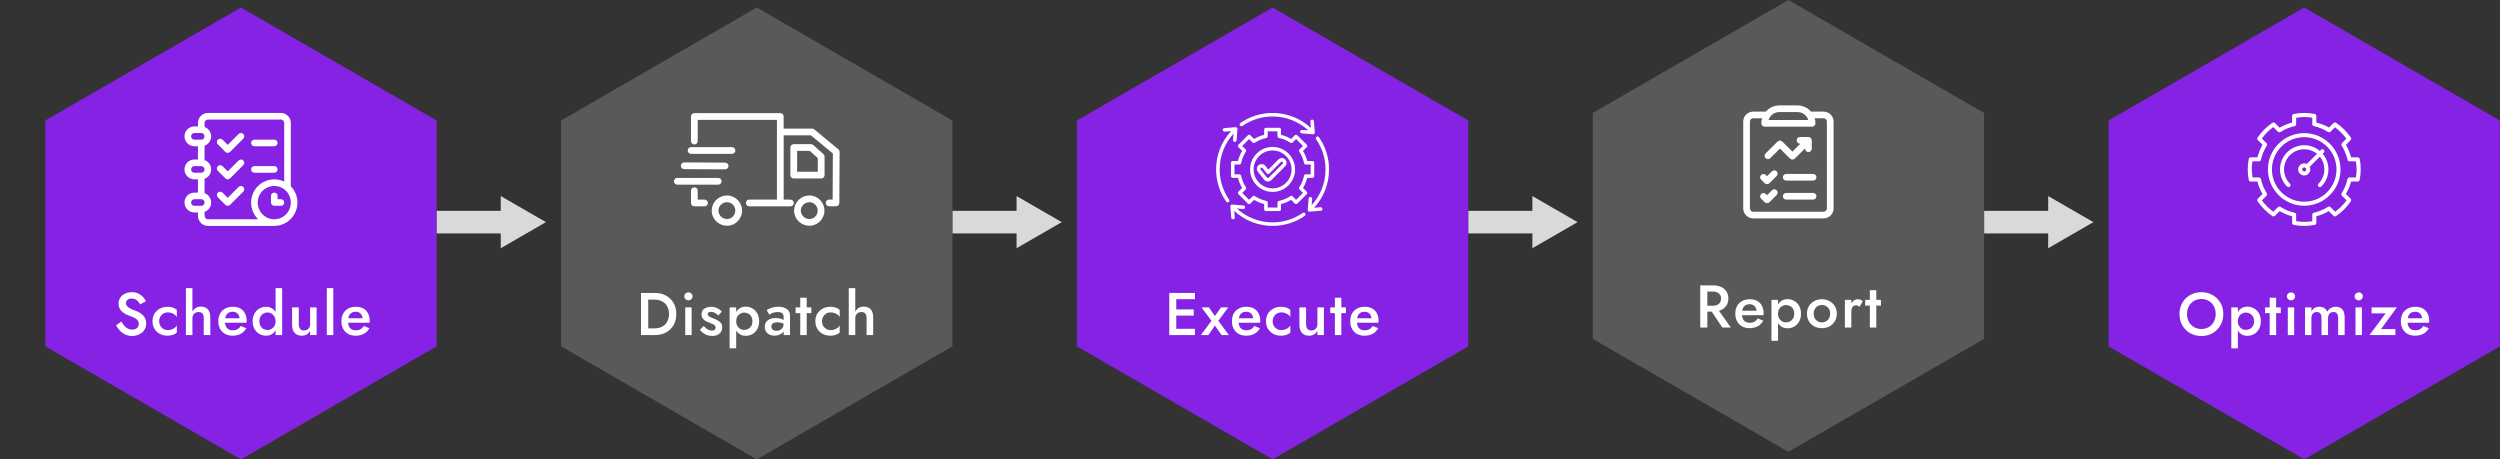
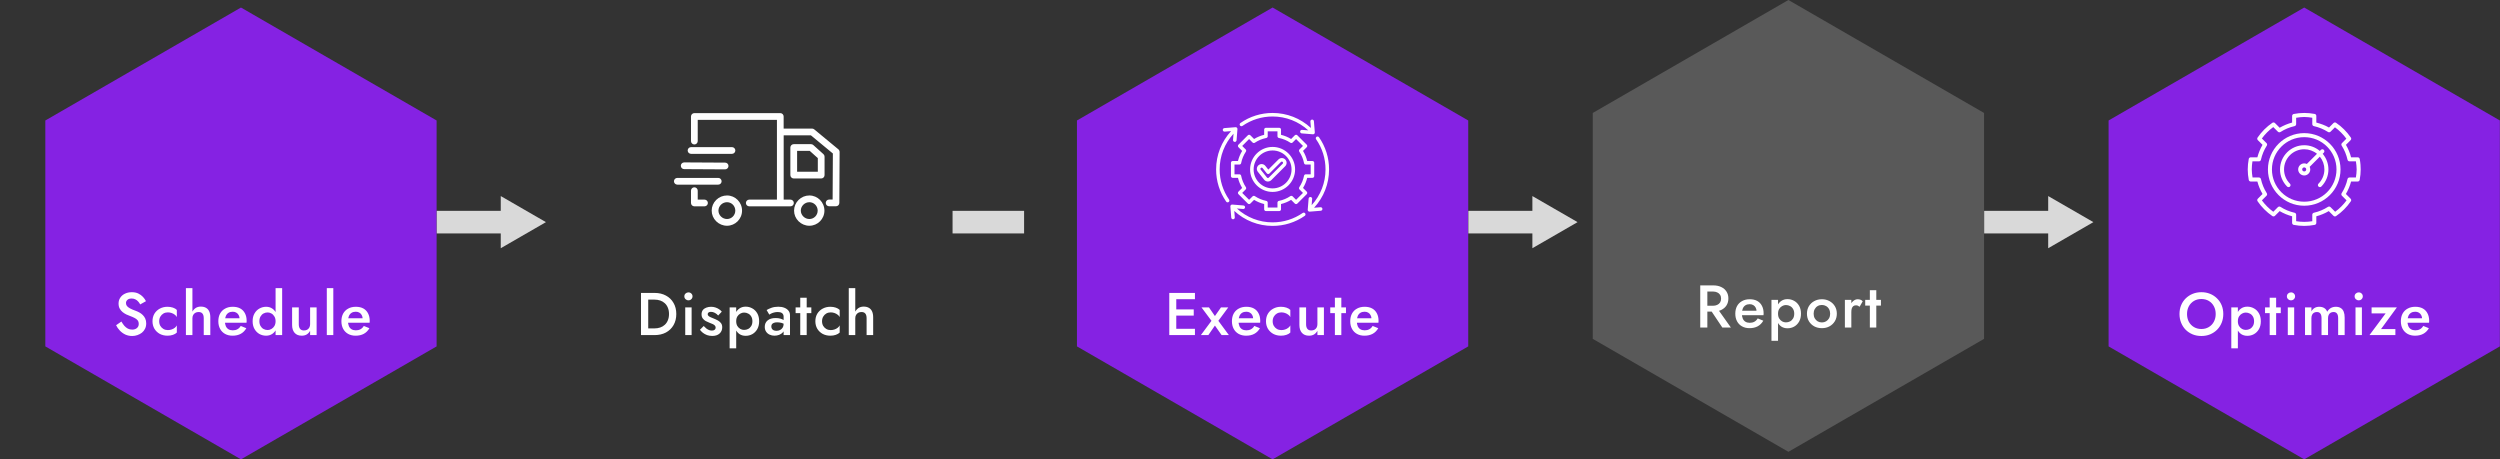
<svg xmlns="http://www.w3.org/2000/svg" width="664" height="122" viewBox="0 0 664 122" fill="none">
  <rect x="0" y="0" width="664" height="122" fill="#333333" stroke="none" />
  <path d="M64 2L115.962 32V92L64 122L12.039 92V32L64 2Z" fill="#8522E3" />
  <g clip-path="url(#clip0_4059_182828)">
    <path d="M77.242 49.488V32.637C77.242 31.183 76.059 30 74.606 30H55.211C53.757 30 52.574 31.183 52.574 32.637V33.574H51.637C50.183 33.574 49 34.757 49 36.211C49 37.665 50.183 38.848 51.637 38.848H52.574V42.363H51.637C50.183 42.363 49 43.546 49 45C49 46.454 50.183 47.637 51.637 47.637H52.574V51.152H51.637C50.183 51.152 49 52.335 49 53.789C49 55.243 50.183 56.426 51.637 56.426H52.574V57.305C52.574 58.005 52.844 58.673 53.333 59.184C53.836 59.71 54.503 60 55.211 60H72.848C76.24 60 79 57.214 79 53.789C79 52.117 78.329 50.598 77.242 49.488ZM51.637 37.09C51.152 37.09 50.758 36.696 50.758 36.211C50.758 35.726 51.152 35.332 51.637 35.332H53.453C53.938 35.332 54.332 35.726 54.332 36.211C54.332 36.696 53.938 37.09 53.453 37.09H51.637ZM51.637 45.879C51.152 45.879 50.758 45.485 50.758 45C50.758 44.515 51.152 44.121 51.637 44.121H53.453C53.938 44.121 54.332 44.515 54.332 45C54.332 45.485 53.938 45.879 53.453 45.879H51.637ZM53.453 54.668H51.637C51.152 54.668 50.758 54.274 50.758 53.789C50.758 53.304 51.152 52.91 51.637 52.91H53.453C53.938 52.91 54.332 53.304 54.332 53.789C54.332 54.274 53.938 54.668 53.453 54.668ZM55.211 58.242C54.743 58.242 54.332 57.804 54.332 57.305V56.275C55.355 55.912 56.09 54.935 56.09 53.789C56.09 52.643 55.355 51.666 54.332 51.303V47.486C55.355 47.123 56.09 46.146 56.09 45C56.09 43.854 55.355 42.877 54.332 42.514V38.697C55.355 38.334 56.09 37.357 56.09 36.211C56.09 35.065 55.355 34.088 54.332 33.725V32.637C54.332 32.152 54.726 31.758 55.211 31.758H74.606C75.09 31.758 75.484 32.152 75.484 32.637V48.231C74.685 47.85 73.791 47.637 72.848 47.637C69.455 47.637 66.695 50.397 66.695 53.789C66.695 55.534 67.412 57.113 68.564 58.242H55.211ZM72.848 58.242C70.424 58.242 68.453 56.245 68.453 53.789C68.453 51.366 70.424 49.395 72.848 49.395C75.271 49.395 77.242 51.366 77.242 53.789C77.242 56.245 75.271 58.242 72.848 58.242Z" fill="white" />
    <path d="M72.848 37.09H67.574C67.089 37.09 66.695 37.483 66.695 37.969C66.695 38.454 67.089 38.848 67.574 38.848H72.848C73.333 38.848 73.727 38.454 73.727 37.969C73.727 37.483 73.333 37.09 72.848 37.09ZM72.848 44.121H67.574C67.089 44.121 66.695 44.515 66.695 45C66.695 45.485 67.089 45.879 67.574 45.879H72.848C73.333 45.879 73.727 45.485 73.727 45C73.727 44.515 73.333 44.121 72.848 44.121ZM74.606 52.91H73.727V52.031C73.727 51.546 73.333 51.152 72.848 51.152C72.362 51.152 71.969 51.546 71.969 52.031V53.789C71.969 54.275 72.362 54.668 72.848 54.668H74.606C75.091 54.668 75.484 54.275 75.484 53.789C75.484 53.304 75.091 52.91 74.606 52.91ZM64.621 35.59C64.278 35.246 63.722 35.246 63.379 35.59L60.484 38.484L59.101 37.1C58.758 36.757 58.201 36.757 57.858 37.1C57.515 37.443 57.515 38 57.858 38.343L59.863 40.348C60.035 40.52 60.26 40.605 60.484 40.605C60.709 40.605 60.934 40.52 61.106 40.348L64.621 36.832C64.965 36.489 64.965 35.933 64.621 35.59ZM64.621 42.621C64.278 42.278 63.722 42.278 63.379 42.621L60.484 45.515L59.101 44.131C58.758 43.788 58.201 43.788 57.858 44.131C57.515 44.475 57.515 45.031 57.858 45.374L59.863 47.379C60.035 47.551 60.26 47.637 60.484 47.637C60.709 47.637 60.934 47.551 61.106 47.379L64.621 43.864C64.965 43.52 64.965 42.964 64.621 42.621ZM64.621 49.652C64.278 49.309 63.722 49.309 63.379 49.652L60.484 52.546L59.101 51.163C58.758 50.819 58.201 50.819 57.858 51.163C57.515 51.506 57.515 52.062 57.858 52.406L59.863 54.411C60.035 54.582 60.26 54.668 60.484 54.668C60.709 54.668 60.934 54.582 61.106 54.41L64.621 50.895C64.965 50.552 64.965 49.995 64.621 49.652Z" fill="white" />
  </g>
  <path d="M32.242 85.4C32.487 85.827 32.748 86.205 33.026 86.536C33.314 86.856 33.629 87.107 33.97 87.288C34.311 87.459 34.695 87.544 35.122 87.544C35.634 87.544 36.05 87.405 36.37 87.128C36.69 86.851 36.85 86.493 36.85 86.056C36.85 85.64 36.748 85.309 36.546 85.064C36.343 84.808 36.06 84.595 35.698 84.424C35.346 84.243 34.935 84.067 34.466 83.896C34.188 83.8 33.879 83.672 33.538 83.512C33.197 83.341 32.871 83.133 32.562 82.888C32.252 82.632 31.997 82.323 31.794 81.96C31.591 81.587 31.49 81.139 31.49 80.616C31.49 80.019 31.645 79.496 31.954 79.048C32.263 78.589 32.679 78.237 33.202 77.992C33.735 77.736 34.338 77.608 35.01 77.608C35.671 77.608 36.247 77.725 36.738 77.96C37.228 78.195 37.639 78.493 37.97 78.856C38.311 79.219 38.578 79.597 38.77 79.992L37.234 80.856C37.095 80.579 36.919 80.323 36.706 80.088C36.492 79.843 36.242 79.651 35.954 79.512C35.676 79.363 35.351 79.288 34.978 79.288C34.455 79.288 34.071 79.411 33.826 79.656C33.581 79.891 33.458 80.168 33.458 80.488C33.458 80.776 33.543 81.037 33.714 81.272C33.895 81.496 34.172 81.709 34.546 81.912C34.919 82.115 35.404 82.323 36.002 82.536C36.333 82.653 36.663 82.803 36.994 82.984C37.335 83.165 37.645 83.395 37.922 83.672C38.199 83.939 38.418 84.253 38.578 84.616C38.748 84.979 38.834 85.405 38.834 85.896C38.834 86.419 38.733 86.888 38.53 87.304C38.327 87.72 38.05 88.072 37.698 88.36C37.346 88.637 36.946 88.851 36.498 89C36.06 89.16 35.602 89.24 35.122 89.24C34.461 89.24 33.847 89.112 33.282 88.856C32.727 88.589 32.242 88.237 31.826 87.8C31.41 87.363 31.079 86.888 30.834 86.376L32.242 85.4ZM42.279 85.32C42.279 85.789 42.381 86.2 42.583 86.552C42.786 86.893 43.058 87.165 43.399 87.368C43.751 87.571 44.141 87.672 44.567 87.672C44.919 87.672 45.255 87.619 45.575 87.512C45.895 87.405 46.178 87.256 46.423 87.064C46.669 86.872 46.85 86.659 46.967 86.424V88.328C46.711 88.584 46.365 88.787 45.927 88.936C45.49 89.085 45.01 89.16 44.487 89.16C43.73 89.16 43.047 89 42.439 88.68C41.842 88.349 41.367 87.896 41.015 87.32C40.674 86.733 40.503 86.067 40.503 85.32C40.503 84.563 40.674 83.896 41.015 83.32C41.367 82.744 41.842 82.296 42.439 81.976C43.047 81.645 43.73 81.48 44.487 81.48C45.01 81.48 45.49 81.555 45.927 81.704C46.365 81.853 46.711 82.056 46.967 82.312V84.216C46.85 83.971 46.663 83.757 46.407 83.576C46.162 83.384 45.879 83.235 45.559 83.128C45.239 83.021 44.909 82.968 44.567 82.968C44.141 82.968 43.751 83.069 43.399 83.272C43.058 83.475 42.786 83.752 42.583 84.104C42.381 84.456 42.279 84.861 42.279 85.32ZM51.105 76.52V89H49.377V76.52H51.105ZM54.113 84.52C54.113 83.976 54.001 83.565 53.777 83.288C53.564 83.011 53.217 82.872 52.737 82.872C52.417 82.872 52.135 82.941 51.889 83.08C51.644 83.219 51.452 83.411 51.313 83.656C51.175 83.901 51.105 84.189 51.105 84.52H50.689C50.689 83.933 50.796 83.411 51.009 82.952C51.223 82.493 51.521 82.125 51.905 81.848C52.3 81.571 52.775 81.432 53.329 81.432C53.873 81.432 54.332 81.539 54.705 81.752C55.089 81.965 55.377 82.285 55.569 82.712C55.761 83.128 55.857 83.651 55.857 84.28V89H54.113V84.52ZM61.749 89.16C61.003 89.16 60.341 89 59.765 88.68C59.2 88.36 58.763 87.912 58.453 87.336C58.144 86.76 57.989 86.088 57.989 85.32C57.989 84.541 58.144 83.864 58.453 83.288C58.773 82.712 59.221 82.269 59.797 81.96C60.373 81.64 61.051 81.48 61.829 81.48C62.608 81.48 63.269 81.629 63.813 81.928C64.357 82.227 64.773 82.659 65.061 83.224C65.36 83.779 65.509 84.451 65.509 85.24C65.509 85.325 65.504 85.416 65.493 85.512C65.493 85.608 65.488 85.677 65.477 85.72H59.013V84.536H64.005L63.477 85.272C63.509 85.208 63.541 85.123 63.573 85.016C63.616 84.899 63.637 84.803 63.637 84.728C63.637 84.333 63.557 83.992 63.397 83.704C63.248 83.416 63.035 83.192 62.757 83.032C62.491 82.872 62.176 82.792 61.813 82.792C61.376 82.792 61.003 82.888 60.693 83.08C60.384 83.272 60.149 83.549 59.989 83.912C59.829 84.275 59.744 84.723 59.733 85.256C59.733 85.789 59.813 86.243 59.973 86.616C60.133 86.979 60.368 87.256 60.677 87.448C60.997 87.64 61.381 87.736 61.829 87.736C62.299 87.736 62.709 87.64 63.061 87.448C63.413 87.256 63.707 86.963 63.941 86.568L65.429 87.176C65.045 87.837 64.549 88.333 63.941 88.664C63.333 88.995 62.603 89.16 61.749 89.16ZM73.195 76.52H74.939V89H73.195V76.52ZM67.099 85.32C67.099 84.509 67.264 83.821 67.595 83.256C67.925 82.68 68.363 82.243 68.907 81.944C69.461 81.635 70.053 81.48 70.683 81.48C71.301 81.48 71.84 81.635 72.299 81.944C72.768 82.253 73.136 82.696 73.403 83.272C73.68 83.837 73.819 84.52 73.819 85.32C73.819 86.109 73.68 86.792 73.403 87.368C73.136 87.944 72.768 88.387 72.299 88.696C71.84 89.005 71.301 89.16 70.683 89.16C70.053 89.16 69.461 89.011 68.907 88.712C68.363 88.403 67.925 87.96 67.595 87.384C67.264 86.808 67.099 86.12 67.099 85.32ZM68.891 85.32C68.891 85.811 68.992 86.232 69.195 86.584C69.397 86.936 69.664 87.203 69.995 87.384C70.336 87.565 70.704 87.656 71.099 87.656C71.429 87.656 71.755 87.565 72.075 87.384C72.405 87.203 72.672 86.941 72.875 86.6C73.088 86.248 73.195 85.821 73.195 85.32C73.195 84.819 73.088 84.397 72.875 84.056C72.672 83.704 72.405 83.437 72.075 83.256C71.755 83.075 71.429 82.984 71.099 82.984C70.704 82.984 70.336 83.075 69.995 83.256C69.664 83.437 69.397 83.704 69.195 84.056C68.992 84.408 68.891 84.829 68.891 85.32ZM79.357 86.12C79.357 86.643 79.469 87.048 79.693 87.336C79.917 87.624 80.258 87.768 80.717 87.768C81.047 87.768 81.335 87.704 81.581 87.576C81.826 87.437 82.018 87.245 82.157 87C82.295 86.744 82.365 86.451 82.365 86.12V81.64H84.093V89H82.365V87.864C82.13 88.291 81.826 88.616 81.453 88.84C81.09 89.053 80.653 89.16 80.141 89.16C79.319 89.16 78.685 88.904 78.237 88.392C77.799 87.88 77.581 87.187 77.581 86.312V81.64H79.357V86.12ZM86.799 76.52H88.527V89H86.799V76.52ZM94.437 89.16C93.69 89.16 93.029 89 92.453 88.68C91.888 88.36 91.45 87.912 91.141 87.336C90.832 86.76 90.677 86.088 90.677 85.32C90.677 84.541 90.832 83.864 91.141 83.288C91.461 82.712 91.909 82.269 92.485 81.96C93.061 81.64 93.738 81.48 94.517 81.48C95.296 81.48 95.957 81.629 96.501 81.928C97.045 82.227 97.461 82.659 97.749 83.224C98.047 83.779 98.197 84.451 98.197 85.24C98.197 85.325 98.192 85.416 98.181 85.512C98.181 85.608 98.175 85.677 98.165 85.72H91.701V84.536H96.693L96.165 85.272C96.197 85.208 96.229 85.123 96.261 85.016C96.303 84.899 96.325 84.803 96.325 84.728C96.325 84.333 96.245 83.992 96.085 83.704C95.936 83.416 95.722 83.192 95.445 83.032C95.178 82.872 94.864 82.792 94.501 82.792C94.064 82.792 93.69 82.888 93.381 83.08C93.072 83.272 92.837 83.549 92.677 83.912C92.517 84.275 92.431 84.723 92.421 85.256C92.421 85.789 92.501 86.243 92.661 86.616C92.821 86.979 93.055 87.256 93.365 87.448C93.685 87.64 94.069 87.736 94.517 87.736C94.986 87.736 95.397 87.64 95.749 87.448C96.101 87.256 96.394 86.963 96.629 86.568L98.117 87.176C97.733 87.837 97.237 88.333 96.629 88.664C96.021 88.995 95.29 89.16 94.437 89.16Z" fill="white" />
-   <path d="M201 2L252.962 32V92L201 122L149.038 92V32L201 2Z" fill="#595959" />
  <g clip-path="url(#clip1_4059_182828)">
    <path d="M214.972 51.917C213.897 51.917 212.876 52.337 212.105 53.096C211.335 53.865 210.905 54.866 210.905 55.938C210.905 57.011 211.326 58.011 212.105 58.78C212.885 59.539 213.897 59.959 214.972 59.959C217.176 59.959 218.968 58.154 218.968 55.938C218.968 53.722 217.176 51.917 214.972 51.917ZM214.972 58.172C213.736 58.172 212.697 57.154 212.697 55.938C212.697 54.723 213.736 53.704 214.972 53.704C216.191 53.704 217.176 54.705 217.176 55.938C217.176 57.171 216.191 58.172 214.972 58.172ZM216.012 38.522C215.85 38.37 215.635 38.289 215.411 38.289H210.815C210.322 38.289 209.919 38.691 209.919 39.183V46.51C209.919 47.002 210.322 47.404 210.815 47.404H218.108C218.601 47.404 219.004 47.002 219.004 46.51V41.605C219.004 41.354 218.897 41.113 218.708 40.943L216.012 38.522ZM217.212 45.617H211.711V40.067H215.062L217.212 41.998V45.617ZM193.093 51.917C192.018 51.917 190.997 52.337 190.226 53.096C189.456 53.865 189.026 54.866 189.026 55.938C189.026 57.011 189.447 58.011 190.226 58.78C191.006 59.539 192.018 59.959 193.093 59.959C195.297 59.959 197.089 58.154 197.089 55.938C197.089 53.722 195.297 51.917 193.093 51.917ZM193.093 58.172C191.857 58.172 190.818 57.154 190.818 55.938C190.818 54.723 191.857 53.704 193.093 53.704C194.312 53.704 195.297 54.705 195.297 55.938C195.297 57.171 194.312 58.172 193.093 58.172ZM187.117 53.016H185.316V50.639C185.316 50.148 184.913 49.745 184.42 49.745C183.928 49.745 183.525 50.148 183.525 50.639V53.91C183.525 54.401 183.928 54.803 184.42 54.803H187.117C187.61 54.803 188.013 54.401 188.013 53.91C188.013 53.418 187.61 53.016 187.117 53.016ZM191.66 48.146C191.66 47.654 191.257 47.252 190.764 47.252H179.896C179.403 47.252 179 47.654 179 48.146C179 48.637 179.403 49.039 179.896 49.039H190.764C191.257 49.039 191.66 48.646 191.66 48.146ZM181.715 44.92L192.583 44.982C193.075 44.982 193.479 44.589 193.487 44.098C193.496 43.597 193.093 43.195 192.6 43.195L181.733 43.133H181.724C181.231 43.133 180.828 43.526 180.828 44.017C180.819 44.518 181.222 44.92 181.715 44.92ZM183.542 40.863H194.41C194.903 40.863 195.306 40.461 195.306 39.969C195.306 39.478 194.903 39.075 194.41 39.075H183.542C183.05 39.075 182.647 39.478 182.647 39.969C182.647 40.461 183.05 40.863 183.542 40.863ZM222.668 39.656L216.254 34.357C216.092 34.223 215.895 34.152 215.68 34.152H208.136V30.935C208.136 30.443 207.733 30.041 207.24 30.041H184.42C183.928 30.041 183.525 30.443 183.525 30.935V37.476C183.525 37.967 183.928 38.37 184.42 38.37C184.913 38.37 185.316 37.967 185.316 37.476V31.828H206.353V53.016H199.007C198.514 53.016 198.111 53.418 198.111 53.91C198.111 54.401 198.514 54.803 199.007 54.803H209.946C210.439 54.803 210.842 54.401 210.842 53.91C210.842 53.418 210.439 53.016 209.946 53.016H208.145V35.939H215.367L221.208 40.764L221.145 52.998H220.214C219.721 52.998 219.318 53.4 219.318 53.892C219.318 54.383 219.721 54.785 220.214 54.785H222.032C222.525 54.785 222.928 54.392 222.928 53.901L223 40.353C222.991 40.085 222.875 39.826 222.668 39.656Z" fill="white" />
  </g>
  <path d="M170.248 77.8H172.168V89H170.248V77.8ZM173.864 89H171.416V87.224H173.816C174.371 87.224 174.883 87.144 175.352 86.984C175.821 86.824 176.227 86.584 176.568 86.264C176.92 85.944 177.192 85.544 177.384 85.064C177.587 84.584 177.688 84.029 177.688 83.4C177.688 82.771 177.587 82.216 177.384 81.736C177.192 81.256 176.92 80.856 176.568 80.536C176.227 80.216 175.821 79.976 175.352 79.816C174.883 79.656 174.371 79.576 173.816 79.576H171.416V77.8H173.864C175.005 77.8 176.008 78.035 176.872 78.504C177.736 78.963 178.408 79.613 178.888 80.456C179.379 81.288 179.624 82.269 179.624 83.4C179.624 84.531 179.379 85.517 178.888 86.36C178.408 87.192 177.736 87.843 176.872 88.312C176.008 88.771 175.005 89 173.864 89ZM181.759 78.712C181.759 78.413 181.865 78.163 182.079 77.96C182.303 77.757 182.559 77.656 182.847 77.656C183.156 77.656 183.412 77.757 183.615 77.96C183.828 78.163 183.935 78.413 183.935 78.712C183.935 79 183.828 79.251 183.615 79.464C183.412 79.667 183.156 79.768 182.847 79.768C182.559 79.768 182.303 79.667 182.079 79.464C181.865 79.251 181.759 79 181.759 78.712ZM181.999 81.64H183.695V89H181.999V81.64ZM186.909 86.584C187.143 86.84 187.378 87.064 187.613 87.256C187.858 87.437 188.103 87.576 188.349 87.672C188.594 87.757 188.839 87.8 189.085 87.8C189.394 87.8 189.634 87.731 189.805 87.592C189.986 87.453 190.077 87.261 190.077 87.016C190.077 86.803 190.007 86.621 189.869 86.472C189.73 86.312 189.538 86.179 189.293 86.072C189.047 85.955 188.759 85.837 188.429 85.72C188.098 85.592 187.767 85.443 187.437 85.272C187.117 85.091 186.85 84.856 186.637 84.568C186.434 84.28 186.333 83.917 186.333 83.48C186.333 83.032 186.445 82.659 186.669 82.36C186.903 82.061 187.213 81.843 187.597 81.704C187.991 81.555 188.413 81.48 188.861 81.48C189.266 81.48 189.645 81.539 189.997 81.656C190.359 81.773 190.685 81.928 190.973 82.12C191.261 82.312 191.506 82.531 191.709 82.776L190.749 83.8C190.503 83.512 190.21 83.277 189.869 83.096C189.527 82.915 189.175 82.824 188.813 82.824C188.567 82.824 188.365 82.877 188.205 82.984C188.045 83.091 187.965 83.245 187.965 83.448C187.965 83.619 188.034 83.773 188.173 83.912C188.322 84.04 188.514 84.157 188.749 84.264C188.994 84.371 189.266 84.483 189.565 84.6C189.97 84.76 190.343 84.936 190.685 85.128C191.026 85.32 191.298 85.555 191.501 85.832C191.714 86.109 191.821 86.472 191.821 86.92C191.821 87.613 191.581 88.173 191.101 88.6C190.631 89.016 189.991 89.224 189.181 89.224C188.679 89.224 188.215 89.149 187.789 89C187.373 88.84 187.005 88.637 186.685 88.392C186.375 88.136 186.114 87.869 185.901 87.592L186.909 86.584ZM195.534 92.52H193.79V81.64H195.534V92.52ZM201.63 85.32C201.63 86.131 201.465 86.829 201.134 87.416C200.803 87.992 200.366 88.435 199.822 88.744C199.278 89.043 198.686 89.192 198.046 89.192C197.417 89.192 196.867 89.037 196.398 88.728C195.939 88.408 195.582 87.96 195.326 87.384C195.081 86.797 194.958 86.109 194.958 85.32C194.958 84.52 195.081 83.832 195.326 83.256C195.582 82.68 195.939 82.237 196.398 81.928C196.867 81.608 197.417 81.448 198.046 81.448C198.686 81.448 199.278 81.603 199.822 81.912C200.366 82.211 200.803 82.648 201.134 83.224C201.465 83.8 201.63 84.499 201.63 85.32ZM199.838 85.32C199.838 84.829 199.737 84.413 199.534 84.072C199.331 83.72 199.059 83.459 198.718 83.288C198.387 83.107 198.019 83.016 197.614 83.016C197.283 83.016 196.958 83.107 196.638 83.288C196.318 83.459 196.051 83.715 195.838 84.056C195.635 84.397 195.534 84.819 195.534 85.32C195.534 85.821 195.635 86.243 195.838 86.584C196.051 86.925 196.318 87.187 196.638 87.368C196.958 87.539 197.283 87.624 197.614 87.624C198.019 87.624 198.387 87.539 198.718 87.368C199.059 87.187 199.331 86.925 199.534 86.584C199.737 86.232 199.838 85.811 199.838 85.32ZM204.864 86.712C204.864 86.957 204.923 87.171 205.04 87.352C205.157 87.523 205.317 87.651 205.52 87.736C205.733 87.821 205.973 87.864 206.24 87.864C206.581 87.864 206.891 87.795 207.168 87.656C207.456 87.517 207.685 87.315 207.856 87.048C208.037 86.771 208.128 86.451 208.128 86.088L208.384 87.048C208.384 87.517 208.245 87.912 207.968 88.232C207.701 88.541 207.36 88.776 206.944 88.936C206.539 89.085 206.123 89.16 205.696 89.16C205.237 89.16 204.811 89.069 204.416 88.888C204.021 88.707 203.707 88.44 203.472 88.088C203.237 87.736 203.12 87.309 203.12 86.808C203.12 86.093 203.371 85.528 203.872 85.112C204.373 84.685 205.083 84.472 206 84.472C206.491 84.472 206.912 84.525 207.264 84.632C207.627 84.739 207.925 84.867 208.16 85.016C208.395 85.155 208.56 85.283 208.656 85.4V86.28C208.325 86.045 207.973 85.875 207.6 85.768C207.227 85.661 206.832 85.608 206.416 85.608C206.053 85.608 205.76 85.656 205.536 85.752C205.312 85.837 205.141 85.96 205.024 86.12C204.917 86.28 204.864 86.477 204.864 86.712ZM204.32 83.56L203.616 82.344C203.947 82.141 204.373 81.944 204.896 81.752C205.429 81.56 206.037 81.464 206.72 81.464C207.328 81.464 207.861 81.555 208.32 81.736C208.789 81.917 209.157 82.179 209.424 82.52C209.691 82.851 209.824 83.261 209.824 83.752V89H208.128V84.088C208.128 83.853 208.085 83.661 208 83.512C207.925 83.363 207.819 83.24 207.68 83.144C207.541 83.048 207.376 82.979 207.184 82.936C206.992 82.893 206.784 82.872 206.56 82.872C206.219 82.872 205.893 82.915 205.584 83C205.285 83.075 205.024 83.171 204.8 83.288C204.587 83.395 204.427 83.485 204.32 83.56ZM211.314 81.64H215.49V83.16H211.314V81.64ZM212.546 79.08H214.258V89H212.546V79.08ZM218.334 85.32C218.334 85.789 218.435 86.2 218.638 86.552C218.841 86.893 219.113 87.165 219.454 87.368C219.806 87.571 220.195 87.672 220.622 87.672C220.974 87.672 221.31 87.619 221.63 87.512C221.95 87.405 222.233 87.256 222.478 87.064C222.723 86.872 222.905 86.659 223.022 86.424V88.328C222.766 88.584 222.419 88.787 221.982 88.936C221.545 89.085 221.065 89.16 220.542 89.16C219.785 89.16 219.102 89 218.494 88.68C217.897 88.349 217.422 87.896 217.07 87.32C216.729 86.733 216.558 86.067 216.558 85.32C216.558 84.563 216.729 83.896 217.07 83.32C217.422 82.744 217.897 82.296 218.494 81.976C219.102 81.645 219.785 81.48 220.542 81.48C221.065 81.48 221.545 81.555 221.982 81.704C222.419 81.853 222.766 82.056 223.022 82.312V84.216C222.905 83.971 222.718 83.757 222.462 83.576C222.217 83.384 221.934 83.235 221.614 83.128C221.294 83.021 220.963 82.968 220.622 82.968C220.195 82.968 219.806 83.069 219.454 83.272C219.113 83.475 218.841 83.752 218.638 84.104C218.435 84.456 218.334 84.861 218.334 85.32ZM227.16 76.52V89H225.432V76.52H227.16ZM230.168 84.52C230.168 83.976 230.056 83.565 229.832 83.288C229.619 83.011 229.272 82.872 228.792 82.872C228.472 82.872 228.189 82.941 227.944 83.08C227.699 83.219 227.507 83.411 227.368 83.656C227.229 83.901 227.16 84.189 227.16 84.52H226.744C226.744 83.933 226.851 83.411 227.064 82.952C227.277 82.493 227.576 82.125 227.96 81.848C228.355 81.571 228.829 81.432 229.384 81.432C229.928 81.432 230.387 81.539 230.76 81.752C231.144 81.965 231.432 82.285 231.624 82.712C231.816 83.128 231.912 83.651 231.912 84.28V89H230.168V84.52Z" fill="white" />
  <path d="M338 2L389.962 32V92L338 122L286.038 92V32L338 2Z" fill="#8522E3" />
  <g clip-path="url(#clip2_4059_182828)">
    <path d="M351.236 55.471C351.241 55.532 351.233 55.594 351.214 55.653C351.195 55.712 351.165 55.766 351.125 55.813C351.085 55.861 351.036 55.899 350.981 55.927C350.926 55.956 350.866 55.972 350.804 55.977L347.839 56.215C347.771 56.221 347.703 56.212 347.639 56.188C347.575 56.164 347.517 56.127 347.469 56.079C347.42 56.031 347.383 55.973 347.36 55.909C347.336 55.845 347.327 55.777 347.332 55.709L347.57 52.743C347.582 52.62 347.642 52.507 347.736 52.428C347.831 52.348 347.953 52.309 348.076 52.319C348.2 52.329 348.314 52.387 348.395 52.48C348.476 52.574 348.516 52.695 348.508 52.819L348.375 54.487C350.753 51.889 352.059 48.535 352.059 45C352.059 42.118 351.192 39.348 349.553 36.989C349.518 36.938 349.493 36.881 349.48 36.821C349.467 36.76 349.466 36.698 349.477 36.637C349.488 36.576 349.511 36.518 349.544 36.466C349.577 36.414 349.621 36.369 349.671 36.334C349.722 36.299 349.779 36.274 349.84 36.261C349.9 36.248 349.963 36.246 350.023 36.257C350.084 36.268 350.142 36.291 350.194 36.325C350.246 36.358 350.291 36.401 350.326 36.452C352.075 38.97 353 41.925 353 45C353 48.797 351.588 52.397 349.018 55.177L350.729 55.039C350.987 55.019 351.215 55.212 351.236 55.471ZM346.011 56.553C343.652 58.193 340.881 59.059 338 59.059C334.465 59.059 331.111 57.753 328.513 55.374L330.181 55.508C330.44 55.53 330.667 55.336 330.688 55.077C330.709 54.818 330.516 54.591 330.256 54.57L327.291 54.332C327.223 54.327 327.155 54.336 327.091 54.36C327.027 54.383 326.969 54.42 326.921 54.469C326.873 54.517 326.836 54.575 326.812 54.639C326.788 54.703 326.779 54.771 326.785 54.839L327.023 57.804C327.033 57.929 327.092 58.044 327.187 58.125C327.282 58.206 327.405 58.246 327.529 58.236C327.654 58.226 327.769 58.167 327.85 58.072C327.931 57.977 327.971 57.853 327.961 57.729L327.823 56.019C330.603 58.588 334.203 60 338 60C341.074 60 344.03 59.075 346.548 57.327C346.648 57.254 346.716 57.146 346.737 57.024C346.758 56.902 346.731 56.777 346.66 56.675C346.59 56.574 346.482 56.504 346.361 56.481C346.239 56.459 346.114 56.484 346.011 56.553ZM323.941 45C323.941 41.465 325.247 38.111 327.625 35.513L327.492 37.181C327.487 37.243 327.494 37.305 327.513 37.364C327.532 37.422 327.562 37.477 327.602 37.524C327.683 37.619 327.799 37.678 327.923 37.688C327.985 37.693 328.047 37.686 328.105 37.667C328.164 37.648 328.219 37.617 328.266 37.577C328.361 37.496 328.42 37.381 328.43 37.257L328.668 34.291C328.673 34.223 328.664 34.155 328.64 34.091C328.617 34.027 328.58 33.969 328.531 33.921C328.483 33.873 328.425 33.836 328.361 33.812C328.297 33.788 328.229 33.779 328.161 33.785L325.196 34.023C325.071 34.033 324.956 34.092 324.875 34.187C324.794 34.282 324.754 34.405 324.764 34.529C324.785 34.788 325.013 34.982 325.271 34.961L326.982 34.824C324.412 37.603 323 41.203 323 45C323 48.075 323.925 51.03 325.674 53.548C325.717 53.61 325.775 53.661 325.842 53.697C325.909 53.732 325.984 53.75 326.06 53.75C326.146 53.75 326.231 53.726 326.304 53.682C326.378 53.637 326.437 53.574 326.477 53.497C326.517 53.421 326.535 53.336 326.53 53.25C326.524 53.164 326.496 53.081 326.447 53.011C324.808 50.652 323.941 47.882 323.941 45ZM329.989 33.447C332.348 31.808 335.118 30.941 338 30.941C341.535 30.941 344.889 32.247 347.487 34.626L345.819 34.492C345.56 34.471 345.333 34.664 345.312 34.923C345.307 34.985 345.314 35.047 345.333 35.106C345.352 35.164 345.383 35.219 345.423 35.266C345.463 35.313 345.512 35.352 345.567 35.38C345.622 35.408 345.682 35.425 345.744 35.43L348.709 35.668C348.777 35.673 348.845 35.664 348.909 35.64C348.973 35.617 349.031 35.58 349.079 35.531C349.127 35.483 349.164 35.425 349.188 35.361C349.212 35.297 349.221 35.229 349.215 35.161L348.977 32.196C348.957 31.937 348.729 31.743 348.471 31.764C348.346 31.774 348.231 31.833 348.15 31.928C348.069 32.023 348.029 32.147 348.039 32.271L348.177 33.981C345.397 31.412 341.796 30 338 30C334.925 30 331.97 30.924 329.452 32.674C329.352 32.746 329.284 32.854 329.263 32.976C329.242 33.098 329.269 33.223 329.34 33.325C329.41 33.426 329.518 33.496 329.639 33.519C329.761 33.541 329.886 33.516 329.989 33.447ZM347.069 50.905C347.157 50.993 347.207 51.113 347.207 51.238C347.207 51.362 347.157 51.482 347.069 51.57L344.57 54.069C344.387 54.253 344.089 54.253 343.905 54.069L342.918 53.082C342.088 53.59 341.183 53.965 340.238 54.193V55.588C340.238 55.713 340.188 55.833 340.1 55.921C340.012 56.009 339.892 56.059 339.767 56.059H336.233C336.108 56.059 335.989 56.009 335.9 55.921C335.812 55.833 335.763 55.713 335.763 55.588V54.193C334.817 53.965 333.912 53.59 333.082 53.082L332.095 54.069C332.007 54.157 331.887 54.207 331.763 54.207C331.638 54.207 331.518 54.157 331.43 54.069L328.931 51.57C328.843 51.482 328.793 51.362 328.793 51.238C328.793 51.113 328.843 50.993 328.931 50.905L329.918 49.918C329.411 49.088 329.036 48.183 328.807 47.237H327.412C327.287 47.237 327.167 47.188 327.079 47.1C326.991 47.011 326.941 46.892 326.941 46.767V43.233C326.941 43.108 326.991 42.989 327.079 42.9C327.167 42.812 327.287 42.763 327.412 42.763H328.807C329.035 41.817 329.41 40.913 329.918 40.082L328.931 39.095C328.843 39.007 328.793 38.887 328.793 38.763C328.793 38.638 328.843 38.518 328.931 38.43L331.43 35.931C331.518 35.843 331.638 35.793 331.762 35.793C331.887 35.793 332.007 35.843 332.095 35.931L333.082 36.918C333.912 36.41 334.817 36.036 335.762 35.807V34.412C335.762 34.287 335.812 34.167 335.9 34.079C335.989 33.991 336.108 33.941 336.233 33.941H339.767C339.892 33.941 340.011 33.991 340.1 34.079C340.188 34.167 340.237 34.287 340.237 34.412V35.807C341.183 36.036 342.087 36.41 342.918 36.918L343.905 35.931C343.993 35.843 344.113 35.793 344.238 35.793C344.362 35.793 344.482 35.843 344.57 35.931L347.069 38.43C347.157 38.518 347.207 38.638 347.207 38.762C347.207 38.887 347.157 39.007 347.069 39.095L346.082 40.082C346.589 40.913 346.964 41.817 347.193 42.763H348.588C348.713 42.763 348.833 42.812 348.921 42.9C349.009 42.989 349.059 43.108 349.059 43.233V46.767C349.059 46.892 349.009 47.011 348.921 47.1C348.833 47.188 348.713 47.237 348.588 47.237H347.193C346.964 48.183 346.59 49.088 346.082 49.918L347.069 50.905ZM346.071 51.238L345.149 50.316C345.072 50.239 345.024 50.138 345.014 50.029C345.003 49.921 345.03 49.813 345.091 49.722C345.711 48.792 346.136 47.767 346.354 46.675C346.375 46.568 346.432 46.472 346.517 46.403C346.601 46.334 346.706 46.296 346.815 46.296H348.118V43.704H346.815C346.706 43.704 346.601 43.666 346.517 43.597C346.432 43.528 346.375 43.432 346.354 43.325C346.136 42.232 345.711 41.207 345.091 40.278C345.03 40.188 345.003 40.079 345.014 39.971C345.024 39.862 345.072 39.761 345.149 39.684L346.071 38.762L344.238 36.929L343.316 37.851C343.239 37.928 343.138 37.975 343.029 37.986C342.921 37.997 342.812 37.97 342.722 37.909C341.792 37.289 340.767 36.864 339.675 36.646C339.568 36.625 339.472 36.567 339.403 36.483C339.334 36.399 339.296 36.294 339.296 36.185V34.882H336.704V36.185C336.704 36.294 336.666 36.399 336.597 36.483C336.528 36.568 336.432 36.625 336.325 36.647C335.232 36.864 334.207 37.289 333.278 37.909C333.187 37.97 333.079 37.997 332.97 37.986C332.862 37.976 332.761 37.928 332.684 37.851L331.762 36.929L329.929 38.762L330.85 39.684C330.927 39.761 330.975 39.862 330.986 39.971C330.997 40.079 330.97 40.188 330.909 40.278C330.289 41.208 329.864 42.233 329.646 43.325C329.625 43.432 329.567 43.528 329.483 43.597C329.399 43.666 329.293 43.704 329.185 43.704H327.882V46.296H329.185C329.294 46.296 329.399 46.334 329.483 46.403C329.567 46.472 329.625 46.568 329.646 46.675C329.864 47.768 330.289 48.793 330.909 49.722C330.97 49.813 330.997 49.922 330.986 50.03C330.976 50.138 330.928 50.239 330.851 50.316L329.929 51.238L331.762 53.071L332.684 52.15C332.761 52.073 332.862 52.025 332.97 52.014C333.079 52.003 333.187 52.031 333.278 52.091C334.208 52.711 335.233 53.136 336.325 53.354C336.432 53.375 336.528 53.433 336.597 53.517C336.666 53.601 336.704 53.707 336.704 53.816V55.118H339.296V53.815C339.296 53.706 339.334 53.601 339.403 53.517C339.472 53.433 339.568 53.375 339.675 53.354C340.768 53.136 341.793 52.711 342.722 52.091C342.813 52.03 342.921 52.003 343.03 52.014C343.138 52.025 343.239 52.072 343.316 52.149L344.238 53.071L346.071 51.238ZM343.977 45C343.977 48.295 341.295 50.977 338 50.977C334.705 50.977 332.023 48.295 332.023 45C332.023 41.705 334.705 39.023 338 39.023C341.295 39.023 343.977 41.705 343.977 45ZM343.035 45C343.035 42.224 340.777 39.965 338 39.965C335.223 39.965 332.965 42.224 332.965 45C332.965 47.776 335.223 50.035 338 50.035C340.777 50.035 343.035 47.776 343.035 45ZM341.351 42.352C341.846 42.846 341.846 43.651 341.351 44.146L337.653 47.844C337.522 47.975 337.364 48.076 337.19 48.139C337.016 48.203 336.83 48.227 336.645 48.21C336.463 48.194 336.286 48.139 336.127 48.049C335.968 47.958 335.831 47.834 335.724 47.685L334.095 45.634C333.991 45.504 333.914 45.355 333.868 45.195C333.822 45.035 333.808 44.867 333.828 44.702C333.846 44.536 333.897 44.376 333.978 44.231C334.059 44.085 334.167 43.957 334.298 43.854C334.563 43.643 334.894 43.548 335.23 43.587C335.396 43.605 335.556 43.656 335.702 43.737C335.847 43.818 335.975 43.927 336.079 44.057L336.864 45.045L339.557 42.351C340.052 41.857 340.856 41.857 341.351 42.352ZM340.686 43.017C340.624 42.956 340.541 42.921 340.454 42.921C340.367 42.921 340.284 42.956 340.222 43.017L337.156 46.084C337.109 46.13 337.053 46.167 336.991 46.19C336.929 46.214 336.863 46.224 336.796 46.221C336.73 46.217 336.666 46.199 336.607 46.169C336.548 46.138 336.496 46.095 336.455 46.044L335.342 44.643C335.315 44.609 335.282 44.581 335.245 44.56C335.207 44.54 335.166 44.526 335.124 44.522C335.081 44.517 335.038 44.52 334.997 44.532C334.956 44.544 334.917 44.564 334.884 44.59C334.815 44.645 334.772 44.722 334.763 44.809C334.753 44.895 334.777 44.98 334.831 45.048L336.469 47.11C336.475 47.117 336.481 47.125 336.487 47.133C336.563 47.243 336.671 47.268 336.728 47.273C336.776 47.277 336.824 47.271 336.869 47.255C336.913 47.239 336.954 47.212 336.988 47.178L340.686 43.48C340.747 43.419 340.781 43.335 340.781 43.248C340.781 43.162 340.747 43.078 340.686 43.017Z" fill="white" />
  </g>
  <path d="M311.729 89V87.336H317.377V89H311.729ZM311.729 79.464V77.8H317.377V79.464H311.729ZM311.729 83.816V82.184H317.057V83.816H311.729ZM310.561 77.8H312.417V89H310.561V77.8ZM324.297 81.64H326.233L323.593 85.208L326.393 89H324.457L322.681 86.472L320.937 89H318.953L321.769 85.208L319.113 81.64H321.097L322.681 83.944L324.297 81.64ZM330.96 89.16C330.214 89.16 329.552 89 328.976 88.68C328.411 88.36 327.974 87.912 327.664 87.336C327.355 86.76 327.2 86.088 327.2 85.32C327.2 84.541 327.355 83.864 327.664 83.288C327.984 82.712 328.432 82.269 329.008 81.96C329.584 81.64 330.262 81.48 331.04 81.48C331.819 81.48 332.48 81.629 333.024 81.928C333.568 82.227 333.984 82.659 334.272 83.224C334.571 83.779 334.72 84.451 334.72 85.24C334.72 85.325 334.715 85.416 334.704 85.512C334.704 85.608 334.699 85.677 334.688 85.72H328.224V84.536H333.216L332.688 85.272C332.72 85.208 332.752 85.123 332.784 85.016C332.827 84.899 332.848 84.803 332.848 84.728C332.848 84.333 332.768 83.992 332.608 83.704C332.459 83.416 332.246 83.192 331.968 83.032C331.702 82.872 331.387 82.792 331.024 82.792C330.587 82.792 330.214 82.888 329.904 83.08C329.595 83.272 329.36 83.549 329.2 83.912C329.04 84.275 328.955 84.723 328.944 85.256C328.944 85.789 329.024 86.243 329.184 86.616C329.344 86.979 329.579 87.256 329.888 87.448C330.208 87.64 330.592 87.736 331.04 87.736C331.51 87.736 331.92 87.64 332.272 87.448C332.624 87.256 332.918 86.963 333.152 86.568L334.64 87.176C334.256 87.837 333.76 88.333 333.152 88.664C332.544 88.995 331.814 89.16 330.96 89.16ZM338.022 85.32C338.022 85.789 338.123 86.2 338.326 86.552C338.528 86.893 338.8 87.165 339.142 87.368C339.494 87.571 339.883 87.672 340.31 87.672C340.662 87.672 340.998 87.619 341.318 87.512C341.638 87.405 341.92 87.256 342.166 87.064C342.411 86.872 342.592 86.659 342.71 86.424V88.328C342.454 88.584 342.107 88.787 341.67 88.936C341.232 89.085 340.752 89.16 340.23 89.16C339.472 89.16 338.79 89 338.182 88.68C337.584 88.349 337.11 87.896 336.758 87.32C336.416 86.733 336.246 86.067 336.246 85.32C336.246 84.563 336.416 83.896 336.758 83.32C337.11 82.744 337.584 82.296 338.182 81.976C338.79 81.645 339.472 81.48 340.23 81.48C340.752 81.48 341.232 81.555 341.67 81.704C342.107 81.853 342.454 82.056 342.71 82.312V84.216C342.592 83.971 342.406 83.757 342.15 83.576C341.904 83.384 341.622 83.235 341.302 83.128C340.982 83.021 340.651 82.968 340.31 82.968C339.883 82.968 339.494 83.069 339.142 83.272C338.8 83.475 338.528 83.752 338.326 84.104C338.123 84.456 338.022 84.861 338.022 85.32ZM346.896 86.12C346.896 86.643 347.008 87.048 347.232 87.336C347.456 87.624 347.797 87.768 348.256 87.768C348.586 87.768 348.874 87.704 349.12 87.576C349.365 87.437 349.557 87.245 349.696 87C349.834 86.744 349.904 86.451 349.904 86.12V81.64H351.632V89H349.904V87.864C349.669 88.291 349.365 88.616 348.992 88.84C348.629 89.053 348.192 89.16 347.68 89.16C346.858 89.16 346.224 88.904 345.776 88.392C345.338 87.88 345.12 87.187 345.12 86.312V81.64H346.896V86.12ZM353.314 81.64H357.49V83.16H353.314V81.64ZM354.546 79.08H356.258V89H354.546V79.08ZM362.382 89.16C361.635 89.16 360.974 89 360.398 88.68C359.833 88.36 359.395 87.912 359.086 87.336C358.777 86.76 358.622 86.088 358.622 85.32C358.622 84.541 358.777 83.864 359.086 83.288C359.406 82.712 359.854 82.269 360.43 81.96C361.006 81.64 361.683 81.48 362.462 81.48C363.241 81.48 363.902 81.629 364.446 81.928C364.99 82.227 365.406 82.659 365.694 83.224C365.993 83.779 366.142 84.451 366.142 85.24C366.142 85.325 366.137 85.416 366.126 85.512C366.126 85.608 366.121 85.677 366.11 85.72H359.646V84.536H364.638L364.11 85.272C364.142 85.208 364.174 85.123 364.206 85.016C364.249 84.899 364.27 84.803 364.27 84.728C364.27 84.333 364.19 83.992 364.03 83.704C363.881 83.416 363.667 83.192 363.39 83.032C363.123 82.872 362.809 82.792 362.446 82.792C362.009 82.792 361.635 82.888 361.326 83.08C361.017 83.272 360.782 83.549 360.622 83.912C360.462 84.275 360.377 84.723 360.366 85.256C360.366 85.789 360.446 86.243 360.606 86.616C360.766 86.979 361.001 87.256 361.31 87.448C361.63 87.64 362.014 87.736 362.462 87.736C362.931 87.736 363.342 87.64 363.694 87.448C364.046 87.256 364.339 86.963 364.574 86.568L366.062 87.176C365.678 87.837 365.182 88.333 364.574 88.664C363.966 88.995 363.235 89.16 362.382 89.16Z" fill="white" />
  <path d="M475 0L526.962 30V90L475 120L423.038 90V30L475 0Z" fill="#595959" />
  <g clip-path="url(#clip3_4059_182828)">
    <path d="M484.34 29.644H481.01C480.132 28.638 478.837 28 477.394 28H472.606C471.163 28 469.868 28.638 468.99 29.644H465.66C464.193 29.644 463 30.829 463 32.286V55.358C463 56.815 464.193 58 465.66 58H484.34C485.807 58 487 56.815 487 55.358V32.286C487 30.829 485.807 29.644 484.34 29.644ZM472.606 29.761H477.394C478.764 29.761 479.902 30.67 480.276 31.875H469.724C470.097 30.672 471.234 29.761 472.606 29.761ZM485.227 55.358C485.227 55.844 484.829 56.239 484.34 56.239H465.66C465.171 56.239 464.773 55.844 464.773 55.358V32.286C464.773 31.8 465.171 31.405 465.66 31.405H468.016C467.884 31.843 467.818 32.298 467.818 32.755C467.818 33.242 468.215 33.636 468.704 33.636H481.296C481.785 33.636 482.182 33.242 482.182 32.755C482.182 32.298 482.116 31.843 481.984 31.405H484.34C484.829 31.405 485.227 31.8 485.227 32.286V55.358Z" fill="white" />
    <path d="M470.629 45.499L469.325 46.794L469.006 46.477C468.66 46.133 468.098 46.133 467.752 46.477C467.406 46.821 467.406 47.379 467.752 47.723L468.698 48.662C469.044 49.006 469.605 49.006 469.952 48.662L471.883 46.744C472.229 46.4 472.229 45.843 471.883 45.499C471.536 45.155 470.975 45.155 470.629 45.499ZM481.561 46.2H474.408C473.919 46.2 473.522 46.594 473.522 47.08C473.522 47.567 473.919 47.961 474.408 47.961H481.561C482.051 47.961 482.448 47.567 482.448 47.08C482.448 46.594 482.051 46.2 481.561 46.2ZM470.629 50.548L469.325 51.843L469.006 51.526C468.66 51.182 468.098 51.182 467.752 51.526C467.406 51.87 467.406 52.428 467.752 52.772L468.698 53.711C469.044 54.055 469.605 54.055 469.952 53.711L471.883 51.793C472.229 51.449 472.229 50.892 471.883 50.548C471.536 50.204 470.975 50.204 470.629 50.548ZM481.561 51.249H474.408C473.919 51.249 473.522 51.643 473.522 52.129C473.522 52.616 473.919 53.01 474.408 53.01H481.561C482.051 53.01 482.448 52.616 482.448 52.129C482.448 51.643 482.051 51.249 481.561 51.249ZM476.691 42.126L479.433 39.402V39.507C479.433 39.993 479.83 40.388 480.32 40.388C480.809 40.388 481.207 39.993 481.207 39.507C481.207 37.016 481.211 37.248 481.196 37.15C481.134 36.719 480.762 36.395 480.32 36.395H478.073C477.584 36.395 477.187 36.79 477.187 37.276C477.187 37.762 477.584 38.157 478.073 38.157H478.179L476.064 40.258L473.38 37.593C473.034 37.249 472.473 37.249 472.126 37.593L468.934 40.763C468.588 41.107 468.588 41.664 468.934 42.008C469.28 42.352 469.842 42.352 470.188 42.008L472.753 39.461L475.437 42.126C475.783 42.47 476.344 42.47 476.691 42.126Z" fill="white" />
  </g>
  <path d="M453.888 81.656H455.936L459.728 87H457.456L453.888 81.656ZM451.584 75.8H453.472V87H451.584V75.8ZM452.704 77.432V75.8H455.04C455.851 75.8 456.555 75.944 457.152 76.232C457.76 76.52 458.229 76.925 458.56 77.448C458.891 77.96 459.056 78.568 459.056 79.272C459.056 79.976 458.891 80.589 458.56 81.112C458.229 81.635 457.76 82.04 457.152 82.328C456.555 82.616 455.851 82.76 455.04 82.76H452.704V81.208H454.96C455.387 81.208 455.76 81.133 456.08 80.984C456.411 80.835 456.667 80.621 456.848 80.344C457.029 80.056 457.12 79.715 457.12 79.32C457.12 78.915 457.029 78.573 456.848 78.296C456.667 78.019 456.411 77.805 456.08 77.656C455.76 77.507 455.387 77.432 454.96 77.432H452.704ZM464.656 87.16C463.909 87.16 463.248 87 462.672 86.68C462.106 86.36 461.669 85.912 461.36 85.336C461.05 84.76 460.896 84.088 460.896 83.32C460.896 82.541 461.05 81.864 461.36 81.288C461.68 80.712 462.128 80.269 462.704 79.96C463.28 79.64 463.957 79.48 464.736 79.48C465.514 79.48 466.176 79.629 466.72 79.928C467.264 80.227 467.68 80.659 467.968 81.224C468.266 81.779 468.416 82.451 468.416 83.24C468.416 83.325 468.41 83.416 468.4 83.512C468.4 83.608 468.394 83.677 468.384 83.72H461.92V82.536H466.912L466.384 83.272C466.416 83.208 466.448 83.123 466.48 83.016C466.522 82.899 466.544 82.803 466.544 82.728C466.544 82.333 466.464 81.992 466.304 81.704C466.154 81.416 465.941 81.192 465.664 81.032C465.397 80.872 465.082 80.792 464.72 80.792C464.282 80.792 463.909 80.888 463.6 81.08C463.29 81.272 463.056 81.549 462.896 81.912C462.736 82.275 462.65 82.723 462.64 83.256C462.64 83.789 462.72 84.243 462.88 84.616C463.04 84.979 463.274 85.256 463.584 85.448C463.904 85.64 464.288 85.736 464.736 85.736C465.205 85.736 465.616 85.64 465.968 85.448C466.32 85.256 466.613 84.963 466.848 84.568L468.336 85.176C467.952 85.837 467.456 86.333 466.848 86.664C466.24 86.995 465.509 87.16 464.656 87.16ZM472.245 90.52H470.501V79.64H472.245V90.52ZM478.341 83.32C478.341 84.131 478.176 84.829 477.845 85.416C477.514 85.992 477.077 86.435 476.533 86.744C475.989 87.043 475.397 87.192 474.757 87.192C474.128 87.192 473.578 87.037 473.109 86.728C472.65 86.408 472.293 85.96 472.037 85.384C471.792 84.797 471.669 84.109 471.669 83.32C471.669 82.52 471.792 81.832 472.037 81.256C472.293 80.68 472.65 80.237 473.109 79.928C473.578 79.608 474.128 79.448 474.757 79.448C475.397 79.448 475.989 79.603 476.533 79.912C477.077 80.211 477.514 80.648 477.845 81.224C478.176 81.8 478.341 82.499 478.341 83.32ZM476.549 83.32C476.549 82.829 476.448 82.413 476.245 82.072C476.042 81.72 475.77 81.459 475.429 81.288C475.098 81.107 474.73 81.016 474.325 81.016C473.994 81.016 473.669 81.107 473.349 81.288C473.029 81.459 472.762 81.715 472.549 82.056C472.346 82.397 472.245 82.819 472.245 83.32C472.245 83.821 472.346 84.243 472.549 84.584C472.762 84.925 473.029 85.187 473.349 85.368C473.669 85.539 473.994 85.624 474.325 85.624C474.73 85.624 475.098 85.539 475.429 85.368C475.77 85.187 476.042 84.925 476.245 84.584C476.448 84.232 476.549 83.811 476.549 83.32ZM479.927 83.32C479.927 82.563 480.097 81.896 480.439 81.32C480.791 80.744 481.265 80.296 481.863 79.976C482.46 79.645 483.137 79.48 483.895 79.48C484.652 79.48 485.324 79.645 485.911 79.976C486.508 80.296 486.983 80.744 487.335 81.32C487.687 81.896 487.863 82.563 487.863 83.32C487.863 84.067 487.687 84.733 487.335 85.32C486.983 85.896 486.508 86.349 485.911 86.68C485.324 87 484.652 87.16 483.895 87.16C483.137 87.16 482.46 87 481.863 86.68C481.265 86.349 480.791 85.896 480.439 85.32C480.097 84.733 479.927 84.067 479.927 83.32ZM481.703 83.32C481.703 83.779 481.799 84.184 481.991 84.536C482.183 84.877 482.444 85.149 482.775 85.352C483.105 85.544 483.479 85.64 483.895 85.64C484.3 85.64 484.668 85.544 484.999 85.352C485.34 85.149 485.607 84.877 485.799 84.536C485.991 84.184 486.087 83.779 486.087 83.32C486.087 82.861 485.991 82.456 485.799 82.104C485.607 81.752 485.34 81.48 484.999 81.288C484.668 81.096 484.3 81 483.895 81C483.479 81 483.105 81.096 482.775 81.288C482.444 81.48 482.183 81.752 481.991 82.104C481.799 82.456 481.703 82.861 481.703 83.32ZM491.714 79.64V87H490.002V79.64H491.714ZM493.906 81.48C493.746 81.352 493.597 81.256 493.458 81.192C493.32 81.128 493.144 81.096 492.93 81.096C492.642 81.096 492.408 81.171 492.226 81.32C492.045 81.469 491.912 81.677 491.826 81.944C491.752 82.2 491.714 82.504 491.714 82.856L491.138 82.52C491.138 81.933 491.245 81.416 491.458 80.968C491.682 80.509 491.965 80.147 492.306 79.88C492.658 79.613 493.021 79.48 493.394 79.48C493.661 79.48 493.912 79.523 494.146 79.608C494.381 79.683 494.578 79.821 494.738 80.024L493.906 81.48ZM495.4 79.64H499.576V81.16H495.4V79.64ZM496.632 77.08H498.344V87H496.632V77.08Z" fill="white" />
  <path d="M612 2L663.962 32V92L612 122L560.038 92V32L612 2Z" fill="#8522E3" />
  <path d="M580.874 83.4C580.874 84.168 581.034 84.856 581.354 85.464C581.684 86.061 582.138 86.531 582.714 86.872C583.29 87.213 583.946 87.384 584.682 87.384C585.428 87.384 586.084 87.213 586.65 86.872C587.226 86.531 587.674 86.061 587.994 85.464C588.324 84.856 588.49 84.168 588.49 83.4C588.49 82.632 588.33 81.949 588.01 81.352C587.69 80.744 587.242 80.269 586.666 79.928C586.1 79.587 585.439 79.416 584.682 79.416C583.946 79.416 583.29 79.587 582.714 79.928C582.138 80.269 581.684 80.744 581.354 81.352C581.034 81.949 580.874 82.632 580.874 83.4ZM578.874 83.4C578.874 82.557 579.018 81.784 579.306 81.08C579.594 80.376 579.999 79.768 580.522 79.256C581.055 78.733 581.674 78.328 582.378 78.04C583.092 77.752 583.86 77.608 584.682 77.608C585.524 77.608 586.298 77.752 587.002 78.04C587.706 78.328 588.319 78.733 588.842 79.256C589.375 79.768 589.786 80.376 590.074 81.08C590.362 81.784 590.506 82.557 590.506 83.4C590.506 84.232 590.362 85.005 590.074 85.72C589.786 86.435 589.38 87.053 588.858 87.576C588.335 88.099 587.716 88.509 587.002 88.808C586.298 89.096 585.524 89.24 584.682 89.24C583.85 89.24 583.076 89.096 582.362 88.808C581.647 88.509 581.028 88.099 580.506 87.576C579.994 87.053 579.594 86.435 579.306 85.72C579.018 85.005 578.874 84.232 578.874 83.4ZM594.378 92.52H592.634V81.64H594.378V92.52ZM600.474 85.32C600.474 86.131 600.308 86.829 599.978 87.416C599.647 87.992 599.21 88.435 598.666 88.744C598.122 89.043 597.53 89.192 596.89 89.192C596.26 89.192 595.711 89.037 595.242 88.728C594.783 88.408 594.426 87.96 594.17 87.384C593.924 86.797 593.802 86.109 593.802 85.32C593.802 84.52 593.924 83.832 594.17 83.256C594.426 82.68 594.783 82.237 595.242 81.928C595.711 81.608 596.26 81.448 596.89 81.448C597.53 81.448 598.122 81.603 598.666 81.912C599.21 82.211 599.647 82.648 599.978 83.224C600.308 83.8 600.474 84.499 600.474 85.32ZM598.682 85.32C598.682 84.829 598.58 84.413 598.378 84.072C598.175 83.72 597.903 83.459 597.562 83.288C597.231 83.107 596.863 83.016 596.458 83.016C596.127 83.016 595.802 83.107 595.482 83.288C595.162 83.459 594.895 83.715 594.682 84.056C594.479 84.397 594.378 84.819 594.378 85.32C594.378 85.821 594.479 86.243 594.682 86.584C594.895 86.925 595.162 87.187 595.482 87.368C595.802 87.539 596.127 87.624 596.458 87.624C596.863 87.624 597.231 87.539 597.562 87.368C597.903 87.187 598.175 86.925 598.378 86.584C598.58 86.232 598.682 85.811 598.682 85.32ZM601.596 81.64H605.772V83.16H601.596V81.64ZM602.828 79.08H604.54V89H602.828V79.08ZM607.399 78.712C607.399 78.413 607.506 78.163 607.719 77.96C607.943 77.757 608.199 77.656 608.487 77.656C608.797 77.656 609.053 77.757 609.255 77.96C609.469 78.163 609.575 78.413 609.575 78.712C609.575 79 609.469 79.251 609.255 79.464C609.053 79.667 608.797 79.768 608.487 79.768C608.199 79.768 607.943 79.667 607.719 79.464C607.506 79.251 607.399 79 607.399 78.712ZM607.639 81.64H609.335V89H607.639V81.64ZM622.741 84.328V89H621.013V84.52C621.013 83.965 620.912 83.555 620.709 83.288C620.517 83.011 620.208 82.872 619.781 82.872C619.493 82.872 619.237 82.936 619.013 83.064C618.8 83.192 618.629 83.379 618.501 83.624C618.384 83.869 618.325 84.168 618.325 84.52V89H616.597V84.52C616.597 83.965 616.496 83.555 616.293 83.288C616.101 83.011 615.792 82.872 615.365 82.872C615.067 82.872 614.805 82.936 614.581 83.064C614.368 83.192 614.203 83.379 614.085 83.624C613.968 83.869 613.909 84.168 613.909 84.52V89H612.213V81.64H613.909V82.712C614.123 82.307 614.4 82.003 614.741 81.8C615.093 81.587 615.504 81.48 615.973 81.48C616.517 81.48 616.965 81.592 617.317 81.816C617.68 82.04 617.941 82.365 618.101 82.792C618.357 82.365 618.677 82.04 619.061 81.816C619.456 81.592 619.904 81.48 620.405 81.48C620.928 81.48 621.36 81.592 621.701 81.816C622.053 82.029 622.315 82.349 622.485 82.776C622.656 83.203 622.741 83.72 622.741 84.328ZM625.384 78.712C625.384 78.413 625.49 78.163 625.704 77.96C625.928 77.757 626.184 77.656 626.472 77.656C626.781 77.656 627.037 77.757 627.24 77.96C627.453 78.163 627.56 78.413 627.56 78.712C627.56 79 627.453 79.251 627.24 79.464C627.037 79.667 626.781 79.768 626.472 79.768C626.184 79.768 625.928 79.667 625.704 79.464C625.49 79.251 625.384 79 625.384 78.712ZM625.624 81.64H627.32V89H625.624V81.64ZM633.622 83.24H629.894V81.64H636.614L632.406 87.4H636.214V89H629.334L633.622 83.24ZM641.429 89.16C640.682 89.16 640.021 89 639.445 88.68C638.88 88.36 638.442 87.912 638.133 87.336C637.824 86.76 637.669 86.088 637.669 85.32C637.669 84.541 637.824 83.864 638.133 83.288C638.453 82.712 638.901 82.269 639.477 81.96C640.053 81.64 640.73 81.48 641.509 81.48C642.288 81.48 642.949 81.629 643.493 81.928C644.037 82.227 644.453 82.659 644.741 83.224C645.04 83.779 645.189 84.451 645.189 85.24C645.189 85.325 645.184 85.416 645.173 85.512C645.173 85.608 645.168 85.677 645.157 85.72H638.693V84.536H643.685L643.157 85.272C643.189 85.208 643.221 85.123 643.253 85.016C643.296 84.899 643.317 84.803 643.317 84.728C643.317 84.333 643.237 83.992 643.077 83.704C642.928 83.416 642.714 83.192 642.437 83.032C642.17 82.872 641.856 82.792 641.493 82.792C641.056 82.792 640.682 82.888 640.373 83.08C640.064 83.272 639.829 83.549 639.669 83.912C639.509 84.275 639.424 84.723 639.413 85.256C639.413 85.789 639.493 86.243 639.653 86.616C639.813 86.979 640.048 87.256 640.357 87.448C640.677 87.64 641.061 87.736 641.509 87.736C641.978 87.736 642.389 87.64 642.741 87.448C643.093 87.256 643.386 86.963 643.621 86.568L645.109 87.176C644.725 87.837 644.229 88.333 643.621 88.664C643.013 88.995 642.282 89.16 641.429 89.16Z" fill="white" />
  <g clip-path="url(#clip4_4059_182828)">
    <path d="M612 35.357C606.682 35.357 602.36 39.68 602.36 45C602.36 50.318 606.682 54.643 612 54.643C617.318 54.643 621.643 50.318 621.643 45C621.643 39.68 617.318 35.357 612 35.357ZM612 53.572C607.26 53.572 603.426 49.741 603.426 45C603.426 40.26 607.26 36.429 612 36.429C616.741 36.429 620.572 40.26 620.572 45C620.572 49.738 616.741 53.572 612 53.572Z" fill="white" />
    <path d="M626.741 42.224C626.718 42.1 626.653 41.989 626.557 41.908C626.46 41.828 626.339 41.783 626.214 41.783H624.447C624.144 40.621 623.684 39.506 623.08 38.468L624.321 37.224C624.411 37.135 624.466 37.019 624.478 36.894C624.49 36.769 624.457 36.643 624.386 36.54C623.334 34.998 622.002 33.666 620.46 32.614C620.357 32.544 620.233 32.511 620.109 32.523C619.984 32.534 619.868 32.588 619.779 32.676L618.582 33.876C617.558 33.276 616.364 32.851 615.214 32.553V30.787C615.215 30.662 615.171 30.54 615.091 30.444C615.011 30.348 614.9 30.282 614.776 30.259C613.86 30.087 612.93 30 611.997 30C611.065 30.003 610.135 30.095 609.221 30.274C609.098 30.296 608.988 30.361 608.908 30.457C608.829 30.553 608.785 30.673 608.786 30.798V32.553C607.626 32.86 606.514 33.323 605.479 33.929L604.221 32.676C604.132 32.588 604.016 32.534 603.891 32.522C603.767 32.511 603.643 32.544 603.54 32.614C601.999 33.668 600.668 34.999 599.614 36.54C599.544 36.643 599.512 36.768 599.524 36.892C599.536 37.016 599.59 37.132 599.679 37.221L600.929 38.468C600.329 39.489 599.857 40.639 599.559 41.783H597.795C597.67 41.783 597.55 41.827 597.454 41.906C597.358 41.986 597.292 42.096 597.268 42.218C597.092 43.135 597.003 44.066 597 45C597.003 45.932 597.092 46.864 597.268 47.779C597.318 48.031 597.539 48.214 597.795 48.214H599.559C599.863 49.374 600.324 50.486 600.929 51.521L599.679 52.776C599.59 52.865 599.536 52.981 599.524 53.105C599.512 53.23 599.544 53.354 599.614 53.457C600.668 54.999 601.999 56.332 603.54 57.389C603.643 57.459 603.768 57.492 603.892 57.48C604.016 57.468 604.133 57.413 604.221 57.324L605.479 56.071C606.514 56.677 607.626 57.14 608.786 57.447V59.205C608.786 59.461 608.967 59.682 609.221 59.729C610.136 59.907 611.065 59.998 611.997 60C612.931 59.995 613.862 59.904 614.779 59.729C614.902 59.707 615.012 59.642 615.092 59.546C615.171 59.45 615.215 59.33 615.214 59.205V57.447C616.374 57.14 617.486 56.677 618.521 56.071L619.779 57.324C619.867 57.413 619.984 57.468 620.108 57.48C620.232 57.492 620.357 57.459 620.46 57.389C622.002 56.334 623.333 55.001 624.386 53.457C624.456 53.354 624.488 53.23 624.476 53.105C624.464 52.981 624.41 52.865 624.321 52.776L623.069 51.521C623.676 50.489 624.14 49.38 624.447 48.223L626.205 48.214C626.33 48.214 626.45 48.17 626.546 48.091C626.642 48.011 626.708 47.901 626.732 47.779C626.908 46.864 626.997 45.935 627 45.003C627 44.378 626.958 43.318 626.741 42.224ZM625.722 47.143H624.026C623.904 47.142 623.785 47.183 623.689 47.259C623.594 47.335 623.527 47.442 623.501 47.561C623.202 48.895 622.674 50.166 621.941 51.32C621.876 51.423 621.848 51.544 621.862 51.665C621.875 51.786 621.929 51.898 622.014 51.984L623.245 53.218C622.399 54.379 621.376 55.4 620.215 56.245L618.984 55.011C618.898 54.926 618.784 54.872 618.663 54.859C618.542 54.847 618.42 54.876 618.317 54.941C617.166 55.676 615.896 56.205 614.564 56.504C614.445 56.531 614.339 56.596 614.262 56.691C614.186 56.786 614.144 56.904 614.143 57.026V58.753C613.434 58.867 612.72 58.923 612 58.926C611.283 58.924 610.568 58.866 609.86 58.753L609.857 57.026C609.857 56.904 609.816 56.786 609.74 56.691C609.664 56.596 609.557 56.531 609.439 56.504C608.106 56.205 606.836 55.677 605.686 54.941C605.583 54.876 605.46 54.847 605.339 54.859C605.217 54.872 605.104 54.926 605.016 55.011L603.786 56.244C602.625 55.398 601.603 54.377 600.756 53.217L601.989 51.984C602.074 51.897 602.127 51.784 602.14 51.664C602.152 51.543 602.124 51.422 602.059 51.319C601.326 50.166 600.799 48.894 600.501 47.561C600.474 47.441 600.407 47.335 600.311 47.259C600.216 47.183 600.097 47.142 599.974 47.143H598.278C598.166 46.434 598.074 45.723 598.071 45.003C598.075 44.283 598.135 43.565 598.25 42.854H599.974C600.096 42.856 600.215 42.816 600.31 42.74C600.406 42.666 600.474 42.56 600.501 42.441C600.799 41.108 601.326 39.836 602.059 38.683C602.124 38.58 602.153 38.459 602.141 38.337C602.128 38.216 602.074 38.103 601.989 38.016L600.756 36.78C601.599 35.619 602.618 34.598 603.777 33.753L605.016 34.986C605.195 35.164 605.474 35.195 605.686 35.061C606.837 34.327 608.106 33.798 609.439 33.499C609.557 33.472 609.663 33.406 609.739 33.311C609.815 33.216 609.857 33.099 609.857 32.977V31.281C610.569 31.166 611.28 31.074 612 31.071C612.72 31.071 613.434 31.161 614.143 31.272V32.971C614.143 33.226 614.316 33.443 614.561 33.499C615.896 33.794 617.169 34.32 618.323 35.053C618.426 35.118 618.548 35.146 618.669 35.133C618.79 35.12 618.903 35.066 618.99 34.981L620.162 33.809C621.323 34.654 622.345 35.676 623.192 36.836L622.023 38.011C621.936 38.097 621.882 38.21 621.868 38.331C621.855 38.452 621.883 38.574 621.948 38.677C622.681 39.83 623.207 41.102 623.505 42.436C623.531 42.554 623.597 42.661 623.692 42.737C623.787 42.813 623.905 42.854 624.026 42.854H625.729C625.836 43.566 625.929 44.28 625.929 45C625.926 45.72 625.836 46.431 625.722 47.143Z" fill="white" />
    <path d="M611.972 44.464H612C612.301 44.464 612.533 44.696 612.533 45C612.533 45.301 612.301 45.536 612 45.536C611.698 45.536 611.461 45.301 611.461 45C611.461 44.707 611.682 44.478 611.972 44.464ZM612 38.571C608.456 38.571 605.571 41.453 605.571 45C605.57 45.844 605.735 46.68 606.058 47.46C606.381 48.24 606.855 48.949 607.452 49.545C607.501 49.595 607.561 49.635 607.626 49.663C607.691 49.69 607.761 49.704 607.831 49.704C607.902 49.704 607.972 49.69 608.037 49.663C608.102 49.635 608.161 49.595 608.211 49.545C608.311 49.444 608.367 49.307 608.367 49.165C608.367 49.023 608.311 48.886 608.211 48.786C607.713 48.289 607.319 47.699 607.05 47.049C606.78 46.399 606.642 45.703 606.643 45C606.642 44.296 606.779 43.599 607.048 42.949C607.317 42.299 607.712 41.708 608.209 41.21C608.707 40.713 609.298 40.319 609.949 40.05C610.599 39.782 611.296 39.644 612 39.646C613.236 39.642 614.435 40.067 615.393 40.848L612.692 43.552C612.476 43.447 612.24 43.393 612 43.393C611.575 43.395 611.167 43.565 610.867 43.866C610.566 44.167 610.397 44.575 610.396 45C610.396 45.878 611.118 46.607 612 46.607C612.881 46.607 613.607 45.878 613.607 45C613.607 44.761 613.552 44.525 613.448 44.311L613.451 44.308L616.152 41.607C616.934 42.565 617.361 43.763 617.359 45C617.359 45.703 617.22 46.4 616.951 47.049C616.681 47.699 616.286 48.289 615.788 48.786C615.579 48.998 615.579 49.336 615.788 49.546C615.998 49.755 616.336 49.755 616.545 49.546C617.143 48.95 617.618 48.241 617.942 47.461C618.266 46.681 618.432 45.845 618.431 45.001C618.432 43.48 617.892 42.01 616.908 40.851L617.201 40.558C617.301 40.458 617.358 40.321 617.358 40.179C617.358 40.037 617.301 39.9 617.2 39.8C617.1 39.699 616.963 39.642 616.821 39.642C616.678 39.643 616.542 39.699 616.441 39.8L616.146 40.093C614.988 39.11 613.518 38.571 612 38.571Z" fill="white" />
  </g>
  <rect x="116" y="56" width="19" height="6" fill="#D9D9D9" />
  <path d="M145 59L133 65.928V52.072L145 59Z" fill="#D9D9D9" />
  <rect x="253" y="56" width="19" height="6" fill="#D9D9D9" />
-   <path d="M282 59L270 65.928V52.072L282 59Z" fill="#D9D9D9" />
  <rect x="390" y="56" width="19" height="6" fill="#D9D9D9" />
  <path d="M419 59L407 65.928V52.072L419 59Z" fill="#D9D9D9" />
  <rect x="527" y="56" width="19" height="6" fill="#D9D9D9" />
  <path d="M556 59L544 65.928V52.072L556 59Z" fill="#D9D9D9" />
  <defs>
    <clipPath id="clip0_4059_182828">
-       <rect width="30" height="30" fill="white" transform="translate(49 30)" />
-     </clipPath>
+       </clipPath>
    <clipPath id="clip1_4059_182828">
      <rect width="44" height="30" fill="white" transform="translate(179 30)" />
    </clipPath>
    <clipPath id="clip2_4059_182828">
      <rect width="30" height="30" fill="white" transform="translate(323 30)" />
    </clipPath>
    <clipPath id="clip3_4059_182828">
-       <rect width="24" height="30" fill="white" transform="translate(463 28)" />
-     </clipPath>
+       </clipPath>
    <clipPath id="clip4_4059_182828">
      <rect width="30" height="30" fill="white" transform="translate(597 30)" />
    </clipPath>
  </defs>
</svg>